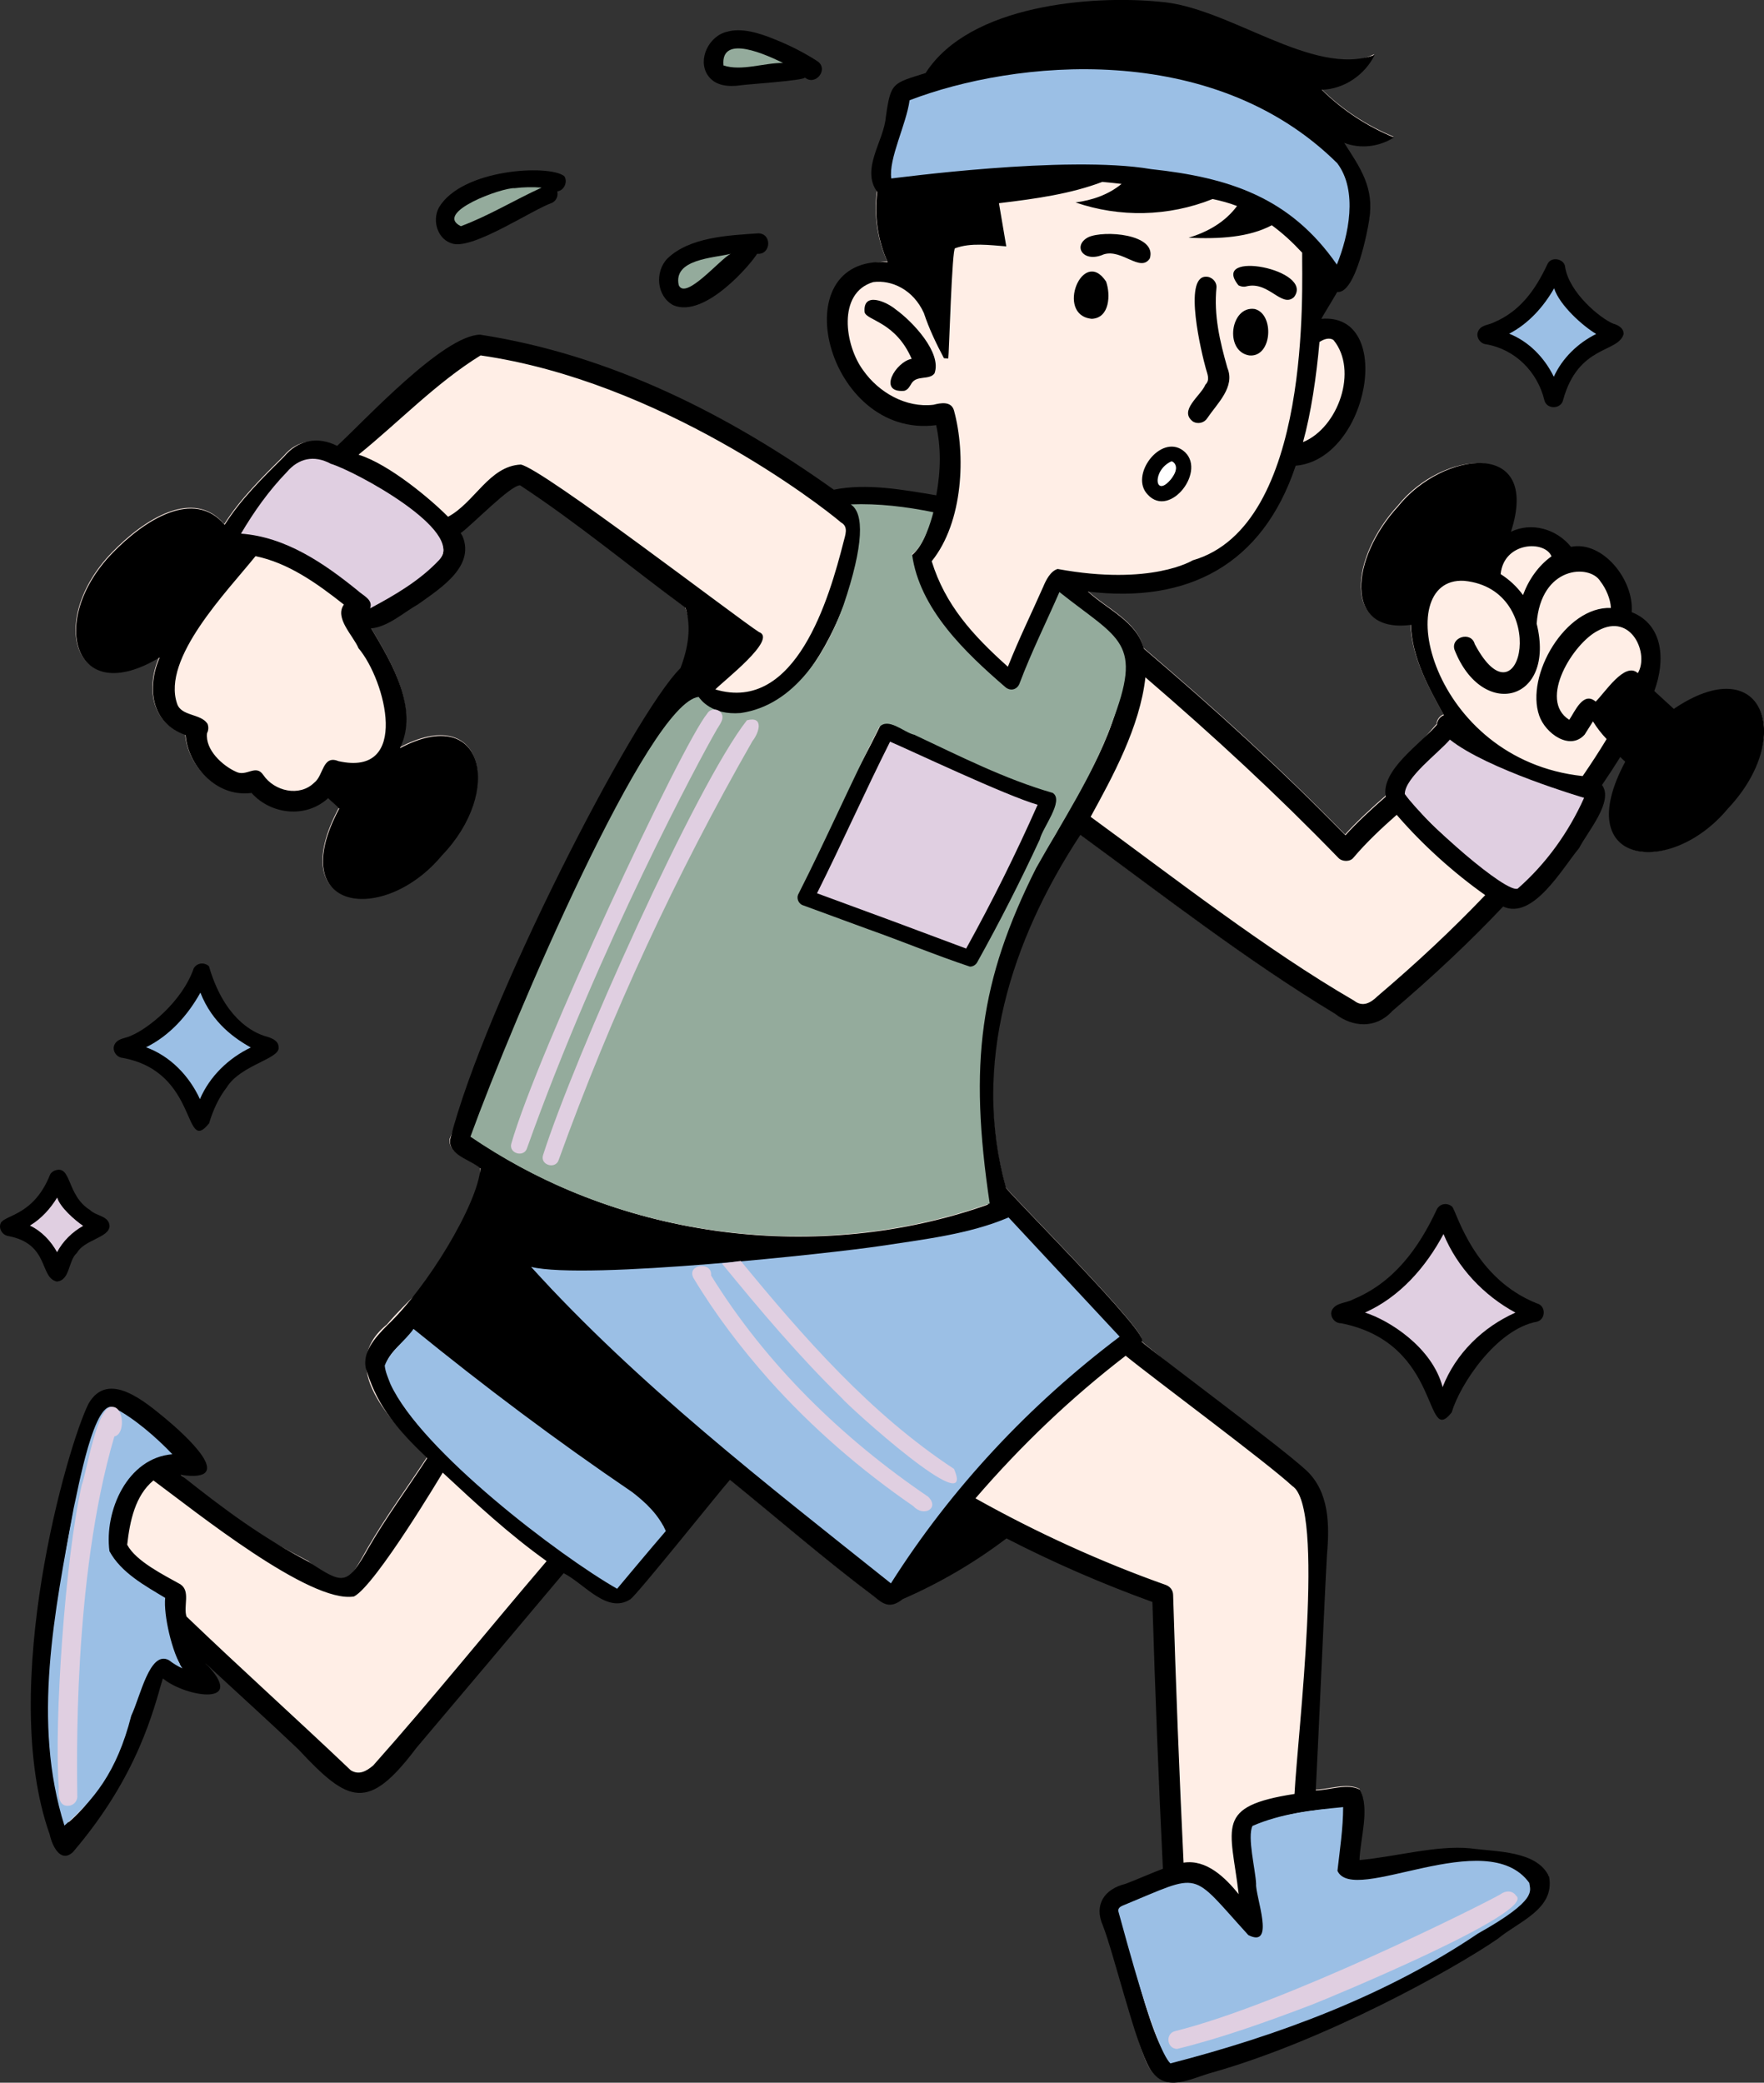
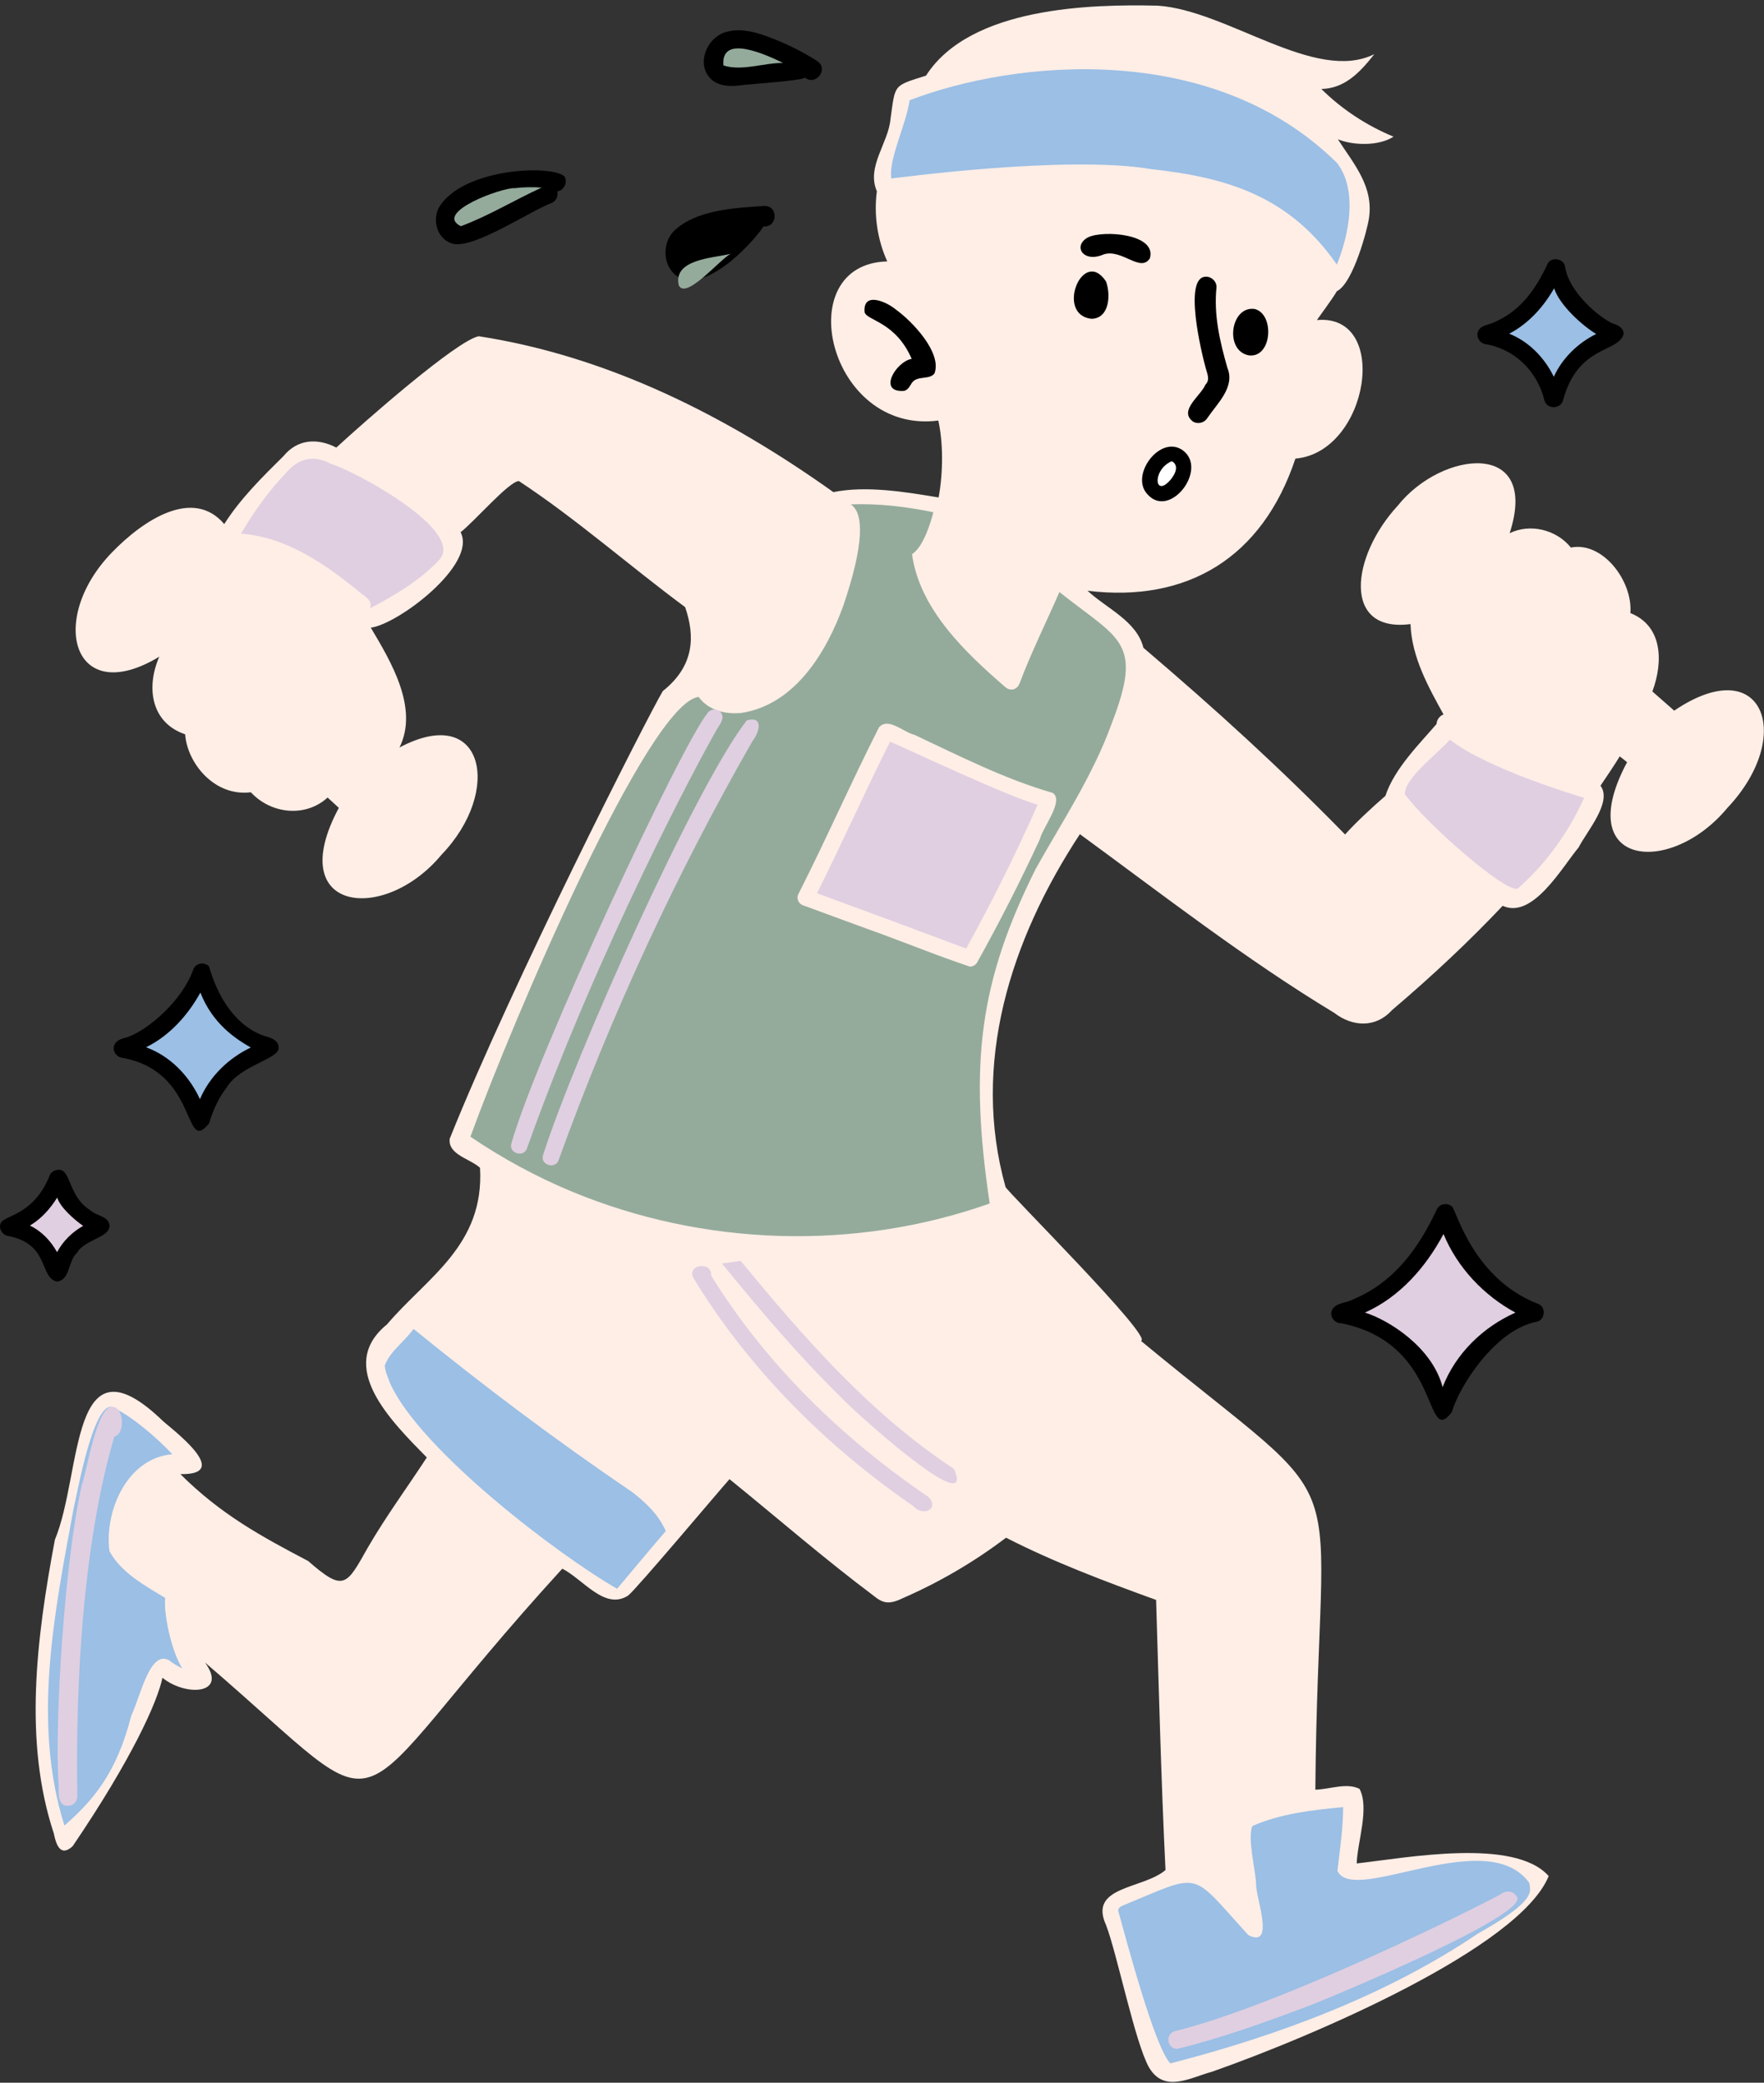
<svg xmlns="http://www.w3.org/2000/svg" id="Dedicated_Fitness" version="1.1" viewBox="0 0 768.64 907.18">
  <rect x="0" y="0" width="768.64" height="907.18" fill="#333333" stroke="none" />
  <defs>
    <style>
      .st0 {
        fill: #ffeee6;
      }

      .st1 {
        fill: #fff;
      }

      .st2 {
        fill: #9bbfe5;
      }

      .st3 {
        fill: #94ab9c;
      }

      .st4 {
        fill: #e0cfe1;
      }
    </style>
  </defs>
  <path class="st0" d="M188.77,230.53h0ZM729.51,309.54l-9.51-8.35c4.91-13.27,4.31-28.63-9.59-34.15,1.11-13.92-12.02-31.3-25.92-28.54-6.37-7.88-17.77-10.58-26.68-6.25,13.31-40.94-29.58-36.12-48.79-11.95-20.46,22.21-24.2,55.42,5.58,51.54.54,14.44,7.79,27.39,14.4,39.36-1.76.6-3,2.48-3.04,4.15-6.99,8.21-18.38,19.33-22.29,31.32-5.37,4.63-12.66,11.34-17.57,16.81-28.52-29.15-56.11-54.26-87.86-81.31-2.94-11.7-16.02-17.11-24.36-24.84,43.39,5.26,76.11-14.23,90.58-57.57,31.92-2.73,41.6-63.2,9.41-60.35.02-.28,6.67-9.07,8.64-12.56,7.24-3.5,13.42-27.64,13.93-31.35,2.34-14.13-6.44-23.91-13.46-34.8,7.03,2.76,17.88,2.93,24.24-1.17-11.64-4.78-22.5-11.9-31.45-20.76,9.74-.28,16.23-6.42,23.07-15.18-25.75,12.8-64.03-19.16-94.41-21.12-28.69-.67-81.66.41-100.93,30.48-14.46,4.56-13.32,3.6-15.47,18.81-.85,10.48-10.62,20.83-5.95,31.54-1.37,10.27.23,21.12,4.53,30.57-42.84,1.06-25.63,75.57,22.24,69.31,2.1,9.33,2.19,22.29.14,33.51-14.6-2.45-31.63-5.23-45.86-2.33-45.99-32.77-97.74-59.15-154.54-67.9-9.7,1.92-49.9,37.31-62.04,48.49-8.35-4.29-16.96-3.65-23,3.69-9.27,9.17-18.84,18.58-25.84,29.64-13.46-15.88-34.94-2.15-49.03,12.45-28.14,29.12-16.87,68.04,20.73,45.31-5.71,12.98-3.9,28.64,11.27,33.82.85,12.36,12.6,27.23,28.63,25.24,8.8,9.53,23.88,11.06,33.43,2.29l4.9,4.49c-24.33,45.38,19.65,50.64,44.72,20.44,26.76-27.73,18.62-66.33-18.29-46.73,8.45-17.15-3.63-37.26-12.5-52.19,11.81-1.45,46.43-27.52,39.12-41.59,5.47-4.07,21.17-22.27,25.41-22.27,25.06,16.48,48.4,37.14,72.44,54.91,4.26,12.43,4.25,25.46-9.75,36.58-7.04,11.95-65.56,126.95-92.84,194.98-.83,6.93,8.77,8.64,13.21,12.64,1.98,33.91-23.18,47.77-40.54,68.23-22.52,18.31,1.99,42.28,17.35,57.96-8.52,13.05-17.82,25.68-25.69,39.23-9.31,16.46-10.34,19.59-25.99,5.88-20.52-10.79-37.99-20.23-55.7-37.86,21.54.39.13-16.64-7.33-22.87-41.18-39.93-35.21,22.28-47.35,51.45-8.2,43.64-13.59,88.22-.48,127.88.95,4.59,2.75,10.63,8.22,5.62,25.9-38.16,36.95-62.91,39.13-73.37,10.23,8.3,28.65,7.24,18.55-6.64,87.84,75.11,53.69,70.69,155.68-40.88,9.1,4.61,18.48,18.25,28.68,11.72,3.57-2.75,40.16-46.26,44.18-50.72,20.56,16.66,41.28,34.67,62.76,50.76,3.85,3.11,6.47,4.12,12.55,1.17,16.07-6.98,31.27-15.87,45.19-26.43,20.72,10.64,43.53,19.19,65.39,27.11,1.19,39.14,2.21,79.05,4.09,117.65-9.84,8.42-33.72,6.86-25.91,23.97,4.69,11.99,12.64,51.28,18.73,62,6.69,11.43,18.14,4.35,27.44,1.89,44.43-15.6,134.06-54.12,146.71-85.23-14.94-16.84-61.95-7.94-83.65-5.5.26-9.25,5.64-24.03,1.24-32.47-5.65-2.85-12.93.19-19.27.34,1.23-151.47,21.71-114.8-76-195.49,6.01-1.09-59.12-65.81-59-67.07-15.01-53.63,2.08-107.51,32.41-153.64,35.55,25.99,72.33,54.61,110.8,77.82,7.85,6.07,18.01,6.76,25.15-1.13,17.96-15.26,33.76-30.14,48.27-45.48,13.08,6,25.85-16.76,33.12-25.47,3.42-6.8,14.83-19.77,9.5-26.84,2.91-4.26,5.98-8.88,8.4-12.79l3.2,2.54c-24.33,45.37,18.64,50.1,43.71,19.9,29.57-31.27,15.56-68.61-23.2-42.34Z" />
-   <path d="M581.09,148.15c10.77,13.16,2.12,38.08-13.33,44.44,3.47-12.41,5.9-28.83,7.18-43.62,1.76-1.16,4.24-2.17,6.15-.83ZM397.1,44.01c45.26-17.26,148.71-16.74,185.45,30.7,8.33,11.37,4.31,26.21-.33,38.28-22.42-31.02-49.16-37-85.11-41.24-27.74-3.84-73.04-6.02-107.83,4.66-.78-9.19,6.42-21.88,7.82-32.4ZM156.23,198.04c17.26-13.9,33.73-31.24,53.17-43.23,78.33,11.26,147.92,64.92,157.06,72.75,3.42,1.87,1.82,5.56,1.08,8.58-6.14,24.11-20.67,74.66-55.83,64.17,3.15-3.43,27.37-21.98,19.01-25-8.89-5.61-94.42-71.32-103.8-72.96-13.78.66-20.1,16.58-31.68,22.74-7.33-7.43-25.58-22.86-39-27.04ZM156.84,256.84c-13.68-11.21-32.07-23.62-50.03-24.72,6.32-8.94,21.32-35.2,33.71-30.13,17.9,5.95,34.48,16.18,47.74,29.56,0,0,8.79,7.45,2.89,12.15-7.68,8.27-18.29,14.61-28.21,20.03-.22-3.4-3.95-4.79-6.1-6.88ZM90.33,315.14c-2.96-4.37-11.36-3.12-13.16-8.62-6.8-19.79,21.8-48.88,34.17-64.27,14.12,2.89,26.56,11.63,38.5,21.09-4.2,5.88,4.07,13.5,6.38,19.01,11.84,13.99,22.73,56.23-8.73,49.19-7-2.87-6.47,6.28-10.53,9.34-6.44,6.38-17.42,3.75-22.2-3.27h0c-3.31-5.01-7.34.95-12.02-1.5-5.79-2.63-13.39-9.49-12.53-16.76.69-1.26.75-2.88.14-4.22ZM430.43,524.72c-73.66,25.94-159.29,15.18-223.98-28.87,18.79-51.54,77.45-188.11,98.12-189.87,4.32,5.69,11.49,7.04,18.34,6.67,35.69-2.65,59.98-80.93,50.55-90.98,11.04-.18,22.11,1.22,32.4,3.28-1.26,4.37-3.53,13.2-9.02,17.29,2.57,23.41,22.29,42.8,41.03,58.95,2.58,2.2,6.39,1.22,7.56-1.96,5.02-13.3,11.23-25.86,16.92-38.74,1.78,1.28,29.49,16.89,27.34,29.61-1.29,27.05-18.04,52.02-30.25,74.08-27.92,43.37-45.98,114.48-29,160.54ZM60.07,653.78l-.15-.06.15-.02s0,.06,0,.08ZM152.87,771.12c-23.74-22.58-48.02-44.38-71.61-67-1.45-4.48,1.88-11.09-2.69-14.06-7.13-4-19.37-10.03-23.15-17.22h0c1.18-10.34,3.45-21.36,11.43-28,17.95,13.22,68.26,53.79,87.42,50.54,9.45-4.91,38.64-53.94,38.64-53.94,14.67,13.61,28.69,26.69,45.28,38.55-27.14,31.8-49.07,59.17-75.56,89h0c-3.08,2.61-6.22,4.27-9.75,2.13ZM268.89,689.14c-28.35-16.52-100.24-66.46-100.24-96.02,2.3-5.94,9.94-10.15,11.59-14.1,23.61,23.77,97.44,71.59,108.86,85.84,1.01,2.03-20.09,24.18-20.21,24.28ZM485.83,582.22c-38.94,29.53-72.59,65.41-98.51,106.24-23.14-17.25-113.79-95.03-135.32-115.67-6.49-6.28-12.62-11.67-17.68-19.15,37.29,7.34,174.4-10.39,204.37-21.99l47.15,50.57h0ZM564.07,781.4c-34.93,5.41-27.85,14.09-24.32,43.66-5.8-7.15-13.99-15.29-24.03-13.73-1.87-38.81-3.39-77.89-4.55-116.71-.06-1.98-1.29-3.59-3.3-4.3-28.15-9.97-56.36-22.84-82.82-37.67,19.85-23.05,41.54-43.75,65.44-62.12,12.18,9.94,61.97,46.82,72.58,56.72,14.55,8.97,2.33,108.15,1,134.16ZM547.57,819.31h0,0ZM584.71,788.1c1.21,7.32-5.28,27.06-.45,30.57,11.05,3.41,23.23-1.84,34.28-3.06,15.42-2.03,31.04-1.82,45.7,3.41h0c4.58,1.79-6.85,12.53-8.72,13.67-24.98,14.22-85.39,51.66-143.59,65.23-8.34,2.01-21.99-58.52-23.23-66.37.29-.44,21.76-10.76,30.63-10.91h0c10.07,3.12,14.45,13.81,21.78,20.46,2.22,2.23,4.95,5.13,8.4,3.11,5.37-3.86-4.96-47.21-2.26-48.6,10.28-6.18,33.75-8.41,37.47-7.52ZM460.87,247.83c-3.13.89-5.12,4.91-6.24,7.61-5.39,12.22-10.47,22.41-15.46,34.97-15.5-13.85-27.34-27.03-33.19-45.95,13.81-17.14,14.93-46.58,9.7-65.68-1.2-4.12-5.73-3.3-8.93-2.47h0c-11.98,1.44-23.85-5.35-30.61-14.98-8.06-10.84-11.41-33.76,4.35-38.46,8.01-1.05,17.48,3.27,22.08,13.5,2.3,6.93,5.38,13.32,8.75,19.67l1.88.11c.3-.9,1.61-49.02,3-48.01,6.81-2.55,15.08-1.35,22.27-.83l-3.19-18.8c16.49-1.97,31.3-4.09,45.04-9.28,2.8.27,5.6.53,8.39.88-5.84,4.78-12.84,7.11-20.06,8.07,19.15,6.58,40.32,6.26,59.74-1.49,3.61.78,7.16,1.7,10.63,3.05-5.29,7.15-12.97,11.36-21.1,13.82,13.62.61,26.31-.19,36.25-5.44,4.78,3.49,8.95,7.35,13.23,11.94-.21,13.91,4.65,118.98-47.72,134.02,0,0-18.03,11.26-58.81,3.76ZM29.95,793.69c-19.96-24.12,1.95-172.9,19.26-179.42,9.93,3.69,17.53,11.55,25.24,18.81-19.2.04-26.16,20.89-28.51,36.67-1.32,14.41,15.63,20.66,25.35,27.2-.2,9.6,2.33,19.5,7.06,27.82-.91-.56-1.77-1.16-2.63-1.8h0c-15.87-18.13-13.24,43.13-45.77,70.73ZM695.28,305.6c-5.43-4.71-9.15,4.54-11.5,7.93-13.77-8.66,1.86-33.5,12.53-38.83,14.67-8.07,22.36,10.26,17.35,18.51-5.7-5.25-14.45,8.7-18.38,12.39ZM676.05,242.32c-5.71,4.07-9.99,10.22-12.42,16.88-2.69-3.68-5.84-6.62-9.74-9.14,1.42-14.11,19.22-14.83,22.16-7.75ZM647.16,389.9c-14.83,15.51-29.81,29.47-46.85,43.97-3.18,3.09-6.58,4.92-10.34,1.96-38.38-22.25-78.73-53.78-114.74-80.04,9.49-17.33,21.47-39.12,23.87-60.75,30.07,25.86,57.09,50.79,84.08,78.63,1.56,1.69,5.06,1.82,6.54-.05,5.93-7,12.55-13.12,18.87-18.7,11.1,12.91,24.89,25.32,38.57,34.97ZM663.89,383.42c-3.75,4.86-5.92,2.56-10.02-.41-11.94-8.23-38.89-28.35-40.73-39.34,5.15-7.22,12.45-14.27,18.96-20.58,16.52,12.91,37.71,18.56,57.14,24.71-6.09,13.34-14.74,25.57-25.35,35.63ZM689.64,338.04c-66.64-7.08-84.3-86.93-51.68-85.05,38.09,3.67,24.77,65.55,4.63,27.53-1.54-5.69-10.51-3.05-8.82,2.45,12.06,30.89,44.27,22.78,35.81-11.32,1.78-25.21,23.1-26.06,27.74-18.47h0c2.46,3.13,4.48,7.82,4.61,11.64-19.69-.82-37.4,29.33-31.22,46.92,2.7,7.77,13.39,15.39,19.78,8.23,0,0,3.63-5.75,3.63-5.75,1.7,2.76,3.69,5.34,5.94,7.69-.18.31-.37.63-.56.94h0c-2.86,4.71-6.09,9.68-9.87,15.19ZM729.33,308.77l-8.49-7.78c4.91-13.27,4.04-28.84-9.86-34.36,1.11-13.92-12.54-31.21-26.44-28.44-6.37-7.88-17.26-10.89-26.17-6.56,13.31-40.94-29.98-35.16-49.19-10.99-20.46,22.21-24.2,55.42,5.58,51.54.54,14.44,7.79,27.39,14.4,39.36-1.76.6-3,2.48-3.04,4.15-6.99,8.21-24.56,19.78-22.29,31.32-5.37,4.63-12.66,11.34-17.57,16.81-28.52-29.15-56.11-54.26-87.86-81.31-2.94-11.7-16.02-17.11-24.36-24.84,43.39,5.26,76.07-11.48,90.54-54.82,31.92-2.73,43.36-66.81,11.17-63.97.02-.28,4.95-8.2,6.92-11.7,8.14.95,13.42-27.64,13.93-31.35,2.34-14.13-3.89-22.73-10.9-33.62,7.03,2.76,15.33,1.75,21.69-2.35-11.64-4.78-22.5-11.9-31.45-20.76,9.74-.28,18.77-6.45,23.07-15.18-27.22,9.96-63.76-21.23-94.14-23.2-28.41-2.76-82.29,1.02-101.55,31.1-14.46,4.56-15.18,3.95-17.33,19.17-.85,10.48-11.02,22.62-3.73,32.64-1.37,10.27.23,21.12,4.53,30.57-46.59-3.14-26.76,77.25,21.12,70.99,2.1,9.33,2.12,19.34.07,30.55-14.6-2.45-30.41-5.33-44.65-2.44-45.99-32.77-97.33-58.77-154.13-67.53-16.18.34-50.15,37.28-62.29,48.45-8.35-4.29-17.13-2.62-23.17,4.73-9.27,9.17-18.84,18.58-25.84,29.64-13.46-15.88-34.94-2.15-49.03,12.45-28.14,29.12-16.87,68.04,20.73,45.31-5.71,12.98-3.9,28.64,11.27,33.82.85,12.36,12.6,27.23,28.63,25.24,8.8,9.53,23.88,11.06,33.43,2.29l4.9,4.49c-24.33,45.38,19.65,50.64,44.72,20.44,26.76-27.73,18.62-66.33-18.29-46.73,8.45-17.15-3.63-37.26-12.5-52.19,7.46-.75,14.05-6.9,20.49-10.54,9.69-6.96,25.94-16.98,18.63-31.05,5.47-4.07,21.51-20.73,25.74-20.73,25.06,16.48,48.07,35.6,72.11,53.38,2.57,8.45,1.12,17.51-2.23,26.26-20.6,20.34-85.61,147.1-100.36,205.3-.83,6.93,8.77,8.64,13.21,12.64-1.29,15.68-23.23,51.89-40.54,68.23-5.35,5.37-12.09,12.65-8.8,20.67,4.85,15.26,13.58,25.15,26.15,37.29-8.52,13.05-17.82,25.68-25.69,39.23-9.31,16.46-10.91,15.78-25.99,5.88-20.52-10.79-36.49-22.56-55.7-37.86,25.85,3.85.91-18.2-6.56-24.43-8.78-7.2-25.1-21.43-33.62-6.61-8.99,17.67-39.76,123.48-16.93,187.72.95,4.59,4.62,12.68,10.08,7.67,28.75-33.58,35.23-62.53,39.21-75.64,10.23,8.3,37.33,12.37,18.55-6.64,13.5,12.49,27.07,24.73,40.5,37.49,21.9,23.48,30.37,27.33,51.5-.72,21.23-25.12,42.81-50.64,64.1-76.01,9.1,4.61,18.89,17.89,29.09,11.36,3.57-2.75,39.33-47.55,43.35-52,20.56,16.66,41.28,34.67,62.76,50.76,3.85,3.11,6.87,5.72,12.55,1.17,16.07-6.98,31.27-15.87,45.19-26.43,20.72,10.64,41.73,19.76,63.59,27.68,1.19,39.14,2.7,77.61,4.58,116.21-4.05,1.48-12.17,5.06-16.29,6.57-9.3,2.25-13.87,9.23-9.83,18.25,4.69,11.99,14.16,51.31,20.26,62.02,6.69,11.43,18.14,4.35,27.44,1.89,49.01-13.89,104.84-44.8,124.42-58.28,8.74-7.35,24.89-12.77,22.29-26.95-5.2-11.44-22.96-10.85-34.32-12.4-14.91-1.44-32.78,3.75-48.3,5.11.26-9.25,4.61-22.24.21-30.68-5.65-2.85-12.93.19-19.27.34.99-18.56,3.78-83.27,4.88-102.65,1.13-12.81,1.09-27.36-9.03-36.77-11-10.18-59.5-45.94-71.84-56.07,6.01-1.09-59.12-65.81-59-67.07-15.01-53.63,2.08-107.51,32.41-153.64,35.55,25.99,72.33,54.61,110.8,77.82,7.85,6.07,18.01,6.76,25.15-1.13,17.96-15.26,33.76-30.14,48.27-45.48,13.08,6,25.85-16.76,33.12-25.47,3.42-6.8,15.29-20.4,9.96-27.47,2.91-4.26,5.52-8.25,7.94-12.16l2.19,2.01c-24.33,45.37,19.65,50.64,44.72,20.44,29.57-31.27,15.22-69.72-23.54-43.45Z" />
  <path d="M65.88,456.04c9.12-5.09,15.62-12.1,21.35-21.64,4.41,8.8,11.94,16.73,20.09,21.8-8.97,4.75-15.66,11.25-20.21,20.35-4.6-9.07-12.29-16.78-21.23-20.51ZM53.4,460.78c33.42,6.08,26.28,42.8,37.72,28.49,1.66-5.66,4.21-11.19,7.66-15.61,6.04-9.82,23.16-12.37,22.63-17.42,0-2.82-2.68-3.95-4.98-4.65-7.2-1.89-19.11-9.11-25.38-30.72-1.94-1.77-5.12-1.64-6.64.92-5.07,14.61-19.92,26.24-27.14,29.26-2.49,1.28-5.83,1.11-7.27,3.78-1.44,2.54.68,5.76,3.41,5.95Z" />
  <path d="M659.73,145.24c7.33-4.34,12.52-9.88,17.38-17.69,3.8,7.14,9.93,13.59,16.5,17.86-7.23,3.99-12.69,9.29-16.57,16.6-3.9-7.28-10.24-13.56-17.31-16.77ZM647.43,149.94c12.66,2.12,22.55,11.96,25.52,24.43,1.01,4.01,7.09,3.93,8.11.03,6.58-24.35,24.1-20.55,26.42-28.93-.02-2.65-2.38-3.88-4.64-4.52-5.6-2.38-19.12-13.4-20.88-24.73-.24-3.38-6.09-4.9-7.75-1.02-5.33,11.35-12,20.46-23.3,25.24-2.35,1.17-5.38,1.06-6.69,3.58-1.4,2.47.57,5.62,3.22,5.93Z" />
  <path d="M24.87,543.55c-2.61-4.21-6.02-7.56-9.95-9.8,4.02-2.74,7-5.9,9.96-10.32,2.51,4.07,5.94,7.73,9.64,10.47-4,2.5-7.18,5.61-9.66,9.65ZM24.76,558.21c5.91-.56,4.88-9.16,8.74-12.44,3.16-5.8,14.1-6.62,14.25-11.76-.28-4.46-5.75-4.24-8.48-6.93-10.44-6.48-7.92-19.87-15.39-17.23-.46.19-1.57.74-2.06,1.79-6.9,17.37-18.92,17.46-21.36,20.83-1.33,2.38.44,5.4,2.96,5.88,18.3,3.35,13.63,18.17,21.34,19.86Z" />
  <path d="M658.25,571.7c-13.6,6.67-23.51,16.35-29.66,30.14-6.22-13.77-17.57-25.26-31.35-30.25,13.57-6.79,23.79-17.94,31.62-31.91,5.89,13.22,17.02,24.97,29.38,32.02ZM669.69,567.73c-27.23-10.8-34.75-39.13-36.87-42.08-1.94-1.77-5.12-1.64-6.64.92-8.04,17.31-18.9,32.04-36.52,39.38-2.96,1.66-7.25,1.36-9.14,4.44-1.52,2.67.92,6.08,3.79,5.97,44.32,8.72,36.02,54.49,48.27,38.8,3.48-11.94,19.37-36.22,37.17-39.47,3.83-1.04,3.97-6.91-.05-7.96Z" />
  <path d="M544.3,154.81c10.08,1.06,11.14-18.09,2.4-20.22-10.58-1.52-13.32,18.39-2.4,20.22Z" />
  <path d="M481.95,122.62c-10.17-15.36-22.31,14.71-6.23,16.25,7.82-.32,8.28-10.56,6.23-16.25Z" />
  <path d="M526.08,182.1c4.38-6.46,12.19-13.53,8.75-21.82-3.29-11.52-6-23.01-4.76-35.16.09-2.58-2.23-4.67-4.62-4.59-10.03,0-1.79,33.64-.03,39.97.66,2.45,1.94,4.95-.18,7.05-2,4.89-11.91,11.33-5.34,16.13,2.13,1.2,4.94.48,6.19-1.58Z" />
  <path d="M501.03,112.56c3.22-10.71-20.09-12.39-26.83-9.23-6.99,3.65-2.29,11.44,6.73,7.47,7.93-2.53,15.98,8.06,20.09,1.76Z" />
-   <path d="M539.67,124.3c1.02.51,2.18.75,3.31.46,9.76-2.56,15.49,9.56,20.85,4.67,9.24-12.04-37.01-20.88-24.16-5.13Z" />
  <path d="M390.29,134.78c-4.04-3.4-14.51-7.99-13.53,1.32,1.24,3.62,13.49,4.11,20.49,20.2-6.97,1.27-15.02,14.91-3.25,13.94,1.65-.45,2.31-1.81,3.12-3.14,2.28-3.85,7.71-1.37,10.07-4.45h0c3.36-9-9.63-22.66-16.9-27.87Z" />
  <path d="M509.59,208.03h0c-1.4,1.7-3.78,4.67-4.38.84-.09-3.17,3.11-5.18,5.37-6.88,2.59,1.45-.81,5.83-1,6.04ZM515.47,196.21c-9.83-7.26-23.51,10.93-15.34,19.25,9.74,10.66,26.29-11.04,15.34-19.25Z" />
  <path d="M315.73,27.27c1.53-10.48,16.21-2.59,21.97-.46-3.12-.37-20.99,3.71-21.97.46ZM308.33,32.66c3.12,4.79,9.06,5.23,14.22,4.52,1.24-.35,28.28-2.09,28.15-3.41,4.79,3.91,10.7-3.89,5.26-7.25-5.64-3.62-11.88-6.8-18.55-9.45-6.58-2.7-14.27-5.07-20.55-3.26-7.96,1.79-12.98,12.05-8.54,18.85Z" />
-   <path d="M296.25,121.04c2.75-7.1,12.53-7.29,18.88-9.01l-11.11,9.1c-2.69,2.72-8.33,6.68-7.77-.09ZM293.46,132.98c13.74,5.77,33.94-18.19,36.43-22.43,6.17.56,6.6-8.91.49-8.91-13.1.88-29.89,1.64-39.56,10.96-5.62,5.81-4.73,16.52,2.65,20.39Z" />
+   <path d="M296.25,121.04c2.75-7.1,12.53-7.29,18.88-9.01l-11.11,9.1c-2.69,2.72-8.33,6.68-7.77-.09Zc13.74,5.77,33.94-18.19,36.43-22.43,6.17.56,6.6-8.91.49-8.91-13.1.88-29.89,1.64-39.56,10.96-5.62,5.81-4.73,16.52,2.65,20.39Z" />
  <path d="M199.02,96.4c3.06-10.63,23.28-13.81,33.31-13.92-3.29.58-33.37,19.11-33.31,13.92ZM197.52,106.21c9.35,2.11,34.49-14.92,43.15-17.91,1.85-1.03,2.6-3.03,2.16-4.93,3.02-.37,4.68-4.27,3.04-6.64-6.49-5.2-44.65-3.24-54.62,13.67-3.1,5.82-.55,14.21,6.27,15.81Z" />
  <path class="st2" d="M87.32,432.36c-5.49,9.88-13.42,18.76-23.68,23.81,10.58,3.84,18.84,12.5,23.48,22.59,4.24-9.93,12.46-17.85,22.15-22.49-6.69-3.81-16.66-10.4-21.95-23.9Z" />
  <path class="st2" d="M677.19,125.58c-4.63,8.12-11.2,15.42-19.58,19.77,8.64,3.44,15.42,10.5,19.44,18.76,3.7-8.13,10.49-14.68,18.46-18.64-5.64-3.33-15.94-12.43-18.32-19.89Z" />
  <path class="st4" d="M24.92,521.61c-2.97,4.86-6.95,9.27-11.88,12.22,5.14,2.47,9.11,6.71,11.83,11.59,2.55-4.83,6.63-8.81,11.37-11.46-3.57-2.41-10.12-8.12-11.32-12.35Z" />
  <path class="st4" d="M628.6,604.2c5.66-14.58,17.5-26.13,31.73-32.46-13.83-7.46-25.35-19.69-31.34-34.23-7.66,14.41-19.07,27.45-34.22,34.21,10.48,3.31,29.32,15.15,33.83,32.48Z" />
  <path class="st1" d="M511.84,201.92c-.33-.47-.8-.86-1.36-1-8.8,3.94-7.36,16.82.08,7.42-.12.14-.52.61-.1.11,1.33-1.8,2.83-4.4,1.38-6.53Z" />
  <path class="st3" d="M315.24,28.51c7.98,2.59,17.53-1.16,25.98-1.09-6.66-3.21-27.3-13.06-25.98,1.09Z" />
  <path class="st3" d="M295.75,124.22c3.01,6.77,18.23-11.62,22.69-13.68-7.6,1.89-25.19,2.29-22.69,13.68Z" />
  <path class="st3" d="M224.28,81.96c-5.45-.35-35.55,10.59-23.47,16.57,12.14-4.51,23.39-11.43,35.2-16.81-3.91-.31-7.84-.23-11.73.25Z" />
  <path class="st2" d="M71.98,696c-8.9-5.37-19.15-10.92-24.28-20.33-2.31-17.48,7.72-40.61,27.39-42.25-7.09-7.48-16.76-15.75-25.04-20-8.85-6.39-16.4,37.27-17.92,43.35-8.35,45.33-18.26,93.25-4.06,138.4,12.56-10.96,22.78-22.9,29.14-47.9,3.87-7.93,8.01-28.69,16.4-24.13,1.79,1.4,3.79,2.61,5.85,3.58-4.5-6.81-8.26-23.38-7.48-30.72Z" />
  <path class="st4" d="M49.24,612.83c-6.93-1.4-11.38,28.09-13.59,33.92-7.37,32.33-12.11,103.54-10.04,131.74-.29,3.38-.06,8.85,4.76,7.99,2.19-.42,3.57-2.41,3.3-4.63-.03-10.71-2.23-93.88,16.17-156.19,4.71-.8,4.24-12.49-.6-12.84Z" />
  <path class="st2" d="M275.51,649.95c-33.61-22.84-64.31-45.93-95.32-71.11-3.87,5.51-10.17,9.58-12.55,15.98.27,2.76,1.49,5.43,2.48,8.01,13.43,29.21,73.77,74.95,98.78,89.2.05-.05,14.11-16.92,21.22-25.15-3.16-7.07-8.51-12.23-14.61-16.93Z" />
  <path class="st2" d="M666.35,820.11c-18.6-25.64-76.64,10.04-83.57-5.23,1.04-9.24,2.46-18.45,2.48-27.75-13.31,1.26-27.25,2.83-39.51,8.2-2.34,4.9,1.3,18.97,1.58,25.2-.41,5.27,8.67,28.44-3.38,22.35-25.82-28.33-19.73-27.26-54.61-12.91-1.36.58-2.54,1.34-1.86,3.16,2.85,10.15,15.63,58.82,22.5,65.64,46.58-12.03,93.85-29.44,134.07-56.59,26.47-14.84,22.63-18.68,22.31-22.06Z" />
  <path class="st4" d="M660.65,825.77c-1.61-2.46-4.69-2.32-6.84-.66-8.52,4.88-94.89,48.01-141.83,59.61-4.33,1.11-3.53,7.69.95,7.74,19.97-4.93,39.51-11.98,58.75-19.29,8.36-3.26,97.85-40.36,88.98-47.41Z" />
  <path class="st2" d="M501.51,73.66c33.98,3.65,60.69,12.28,81.01,41.59,5.16-12.71,9.24-32.16.16-44.17-54.4-53.83-140.68-44.93-186.34-27.41-1.43,10.55-9.22,25.54-7.97,34.07.92-.01,76.32-10.35,113.14-4.08Z" />
  <path class="st4" d="M191.42,243.85c11.57-12.69-36.97-38.77-47.24-41.83-7.4-3.99-14.08-2.38-19.17,3.56-7.89,8.17-14.22,17.09-20.01,26.86,19.45,1.43,36.05,12.81,50.77,24.72,2.24,2.16,6.99,4.01,5.48,7.83,10.8-5.74,21.76-12.15,30.17-21.13Z" />
  <path class="st4" d="M631.77,322.15c-4.96,5.82-19.62,16.56-19.65,23.71,9.2,12.87,44.52,43.63,49.24,41.17,12.37-10.85,22.17-24.52,28.89-39.51-.72-.24-42.19-12.4-58.48-25.37Z" />
-   <path d="M450.83,351.14c-9.39,21.09-19.11,40.64-30.27,60.86-21.04-7.91-42.12-15.73-63.24-23.43,10.86-21.79,20.14-42.71,30.96-64.3,20.85,8.88,40.29,20.27,62.56,26.87ZM460.23,352.03c2.22-3.28,1.04-7.48-2.99-8.34-20.53-5.33-67.96-30.27-72.87-29.2-27.06,55.37-47.16,75.53-34.58,80.8,23.91,8.71,47.76,17.55,71.57,26.51,1.93.56,4.25-.32,5.19-2.03,9.82-17.61,31.53-62.86,33.68-67.73Z" />
  <path class="st4" d="M387.83,323.06c-10.98,21.84-20.89,44.18-31.83,66.03,21.7,7.92,43.36,15.95,64.99,24.08,11.3-20.41,21.7-41.31,31.14-62.64-13.74-3.92-55.95-23.95-64.3-27.48Z" />
  <path class="st3" d="M347.98,389.25c12.14-23.93,22.9-48.52,35.04-72.45,4.06-4.57,10.72,2.2,15.38,3.25,19.77,9.27,39.31,19.27,60.33,25.33,5.1,3.35-4.54,15.3-5.62,20.15-8.45,18.26-17.59,36.19-27.39,53.77-.63,1.05-1.86,1.74-3.08,1.74-14.94-4.97-29.61-11.08-44.49-16.35-9.34-3.45-18.69-6.88-28.04-10.29-2.18-.63-3.29-3.16-2.13-5.15ZM249.13,519c57.35,23.84,123.58,26,182.12,5.2-9.14-61.25-4.31-97.07,20.18-146,11.57-20.58,24.82-40.55,32.91-62.86,13.95-36.08,3.68-36.49-22.71-57.46-5.81,13.3-12.3,26.31-17.41,39.9-1.02,2.61-3.87,3.39-6.08,1.57-17.57-15.15-37.49-34.09-40.73-57.95,5.05-3.24,8.26-14.28,9.29-18.29-11.83-2.41-23.94-3.89-36.02-3.42,5.91,3.82,5.76,17.6-3.15,43.94-7.35,20.5-21.34,43.59-44.82,46.95-12.54,1.02-17.47-5.87-18.28-7.03-21.85,2.51-80.72,140.06-99.45,191.57,13.86,9.41,28.68,17.45,44.16,23.89Z" />
  <path class="st4" d="M311.83,318.65c1.29-2.66,4.69-5.86,1.94-8.66-1.63-1.48-4.44-1.19-5.56.76-11.28,13.69-74.21,148.13-85.41,187.38-1.25,4.31,5.64,6.26,6.89,1.86,31.32-87.83,75.47-169.85,82.14-181.34Z" />
  <path class="st4" d="M327.88,322.79c2.92-3.66,5.16-11.03-2.42-9.06-22.18,28.19-75.26,146.73-88.86,189.51-1.27,4.31,5.63,6.25,6.89,1.86,22.77-63.06,51.07-124.12,84.39-182.31Z" />
-   <path class="st2" d="M439.46,530.28c-17.16,7.37-37.39,9.61-55.85,12.45-20.44,3.06-128.19,14.91-152.19,9.1,46.37,51.22,102.71,94.72,156.78,137.85,26.33-41.56,60.41-77.86,99.68-107.46-4.01-4.3-36.3-38.93-48.43-51.95Z" />
  <path class="st4" d="M404.45,651.95c-37.45-25.4-70.76-57.78-94.61-96.4.62-6.22-10.73-4.94-7.71,1.05,9.48,15.81,20.69,30.52,32.9,44.31,18.63,20.86,39.93,39.31,62.98,55.16,4.36,4.84,11.57,1,6.44-4.13Z" />
  <path class="st4" d="M415.67,639.81c-36.43-23.96-65.41-57.17-92.9-90.58-2.73.39-5.46.77-8.19,1.13,16.54,20.22,33.41,40.24,52.13,58.51,2.72,3.46,59.32,54.77,48.97,30.94Z" />
</svg>